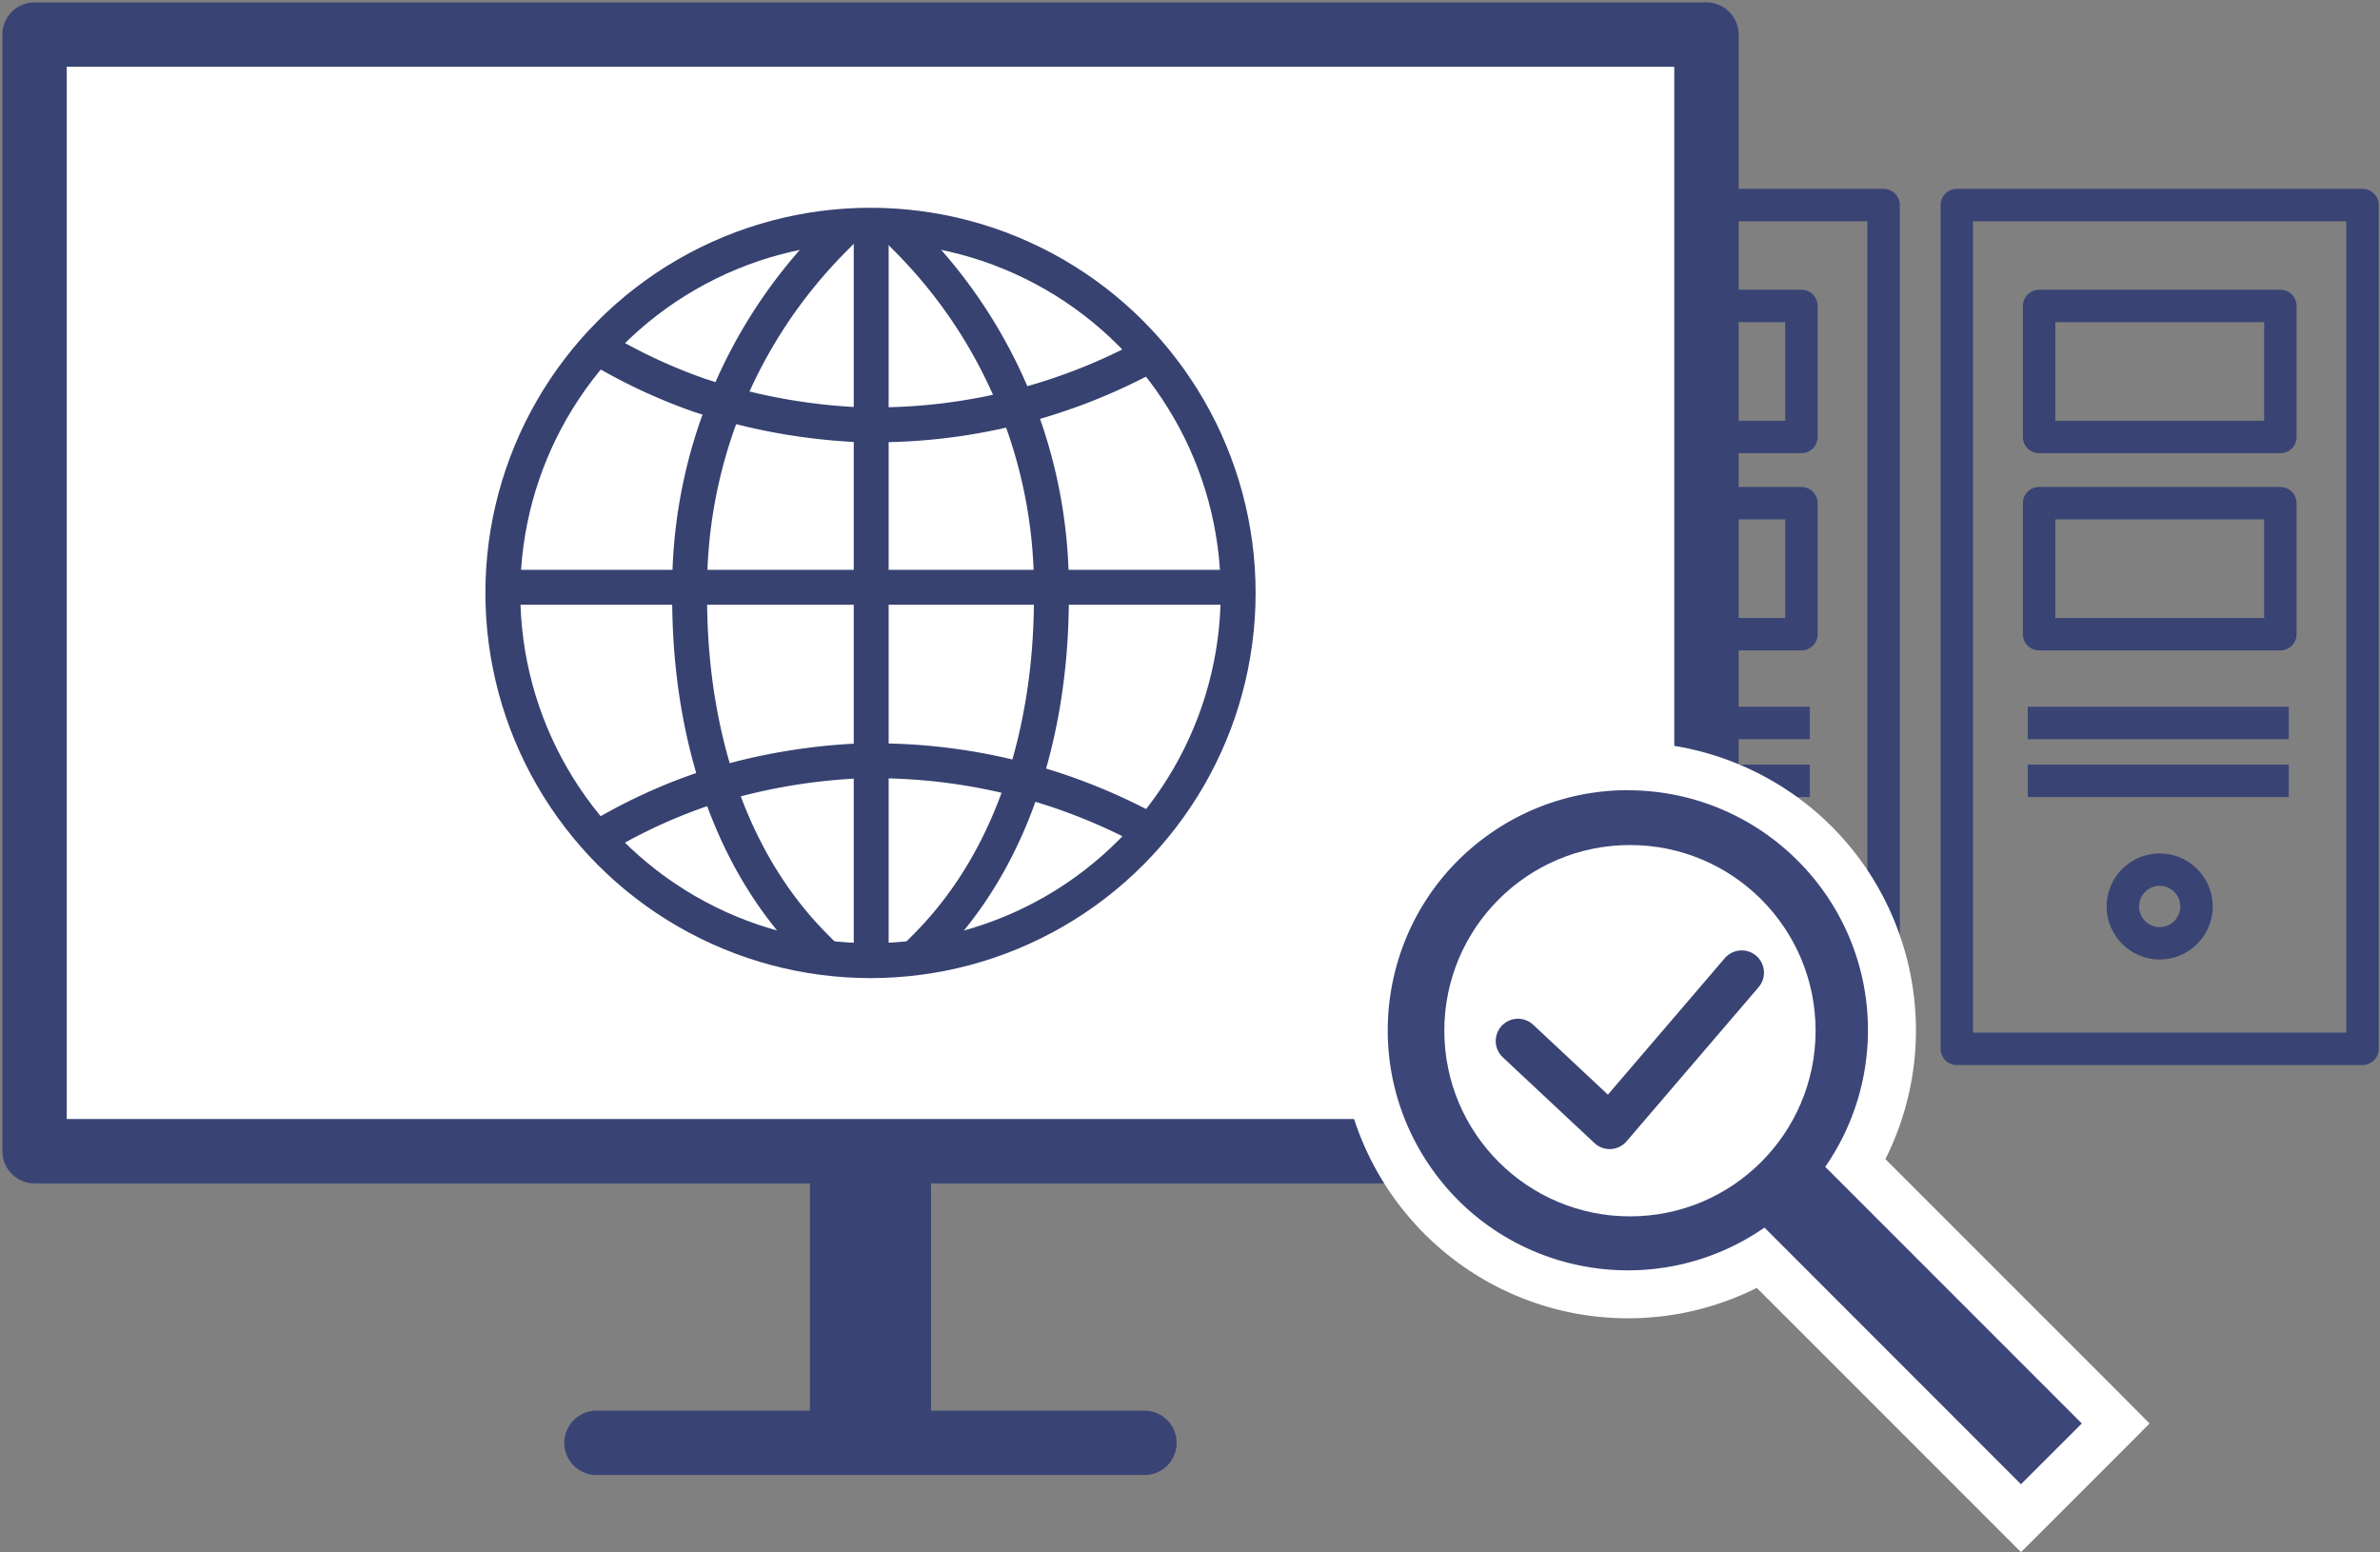
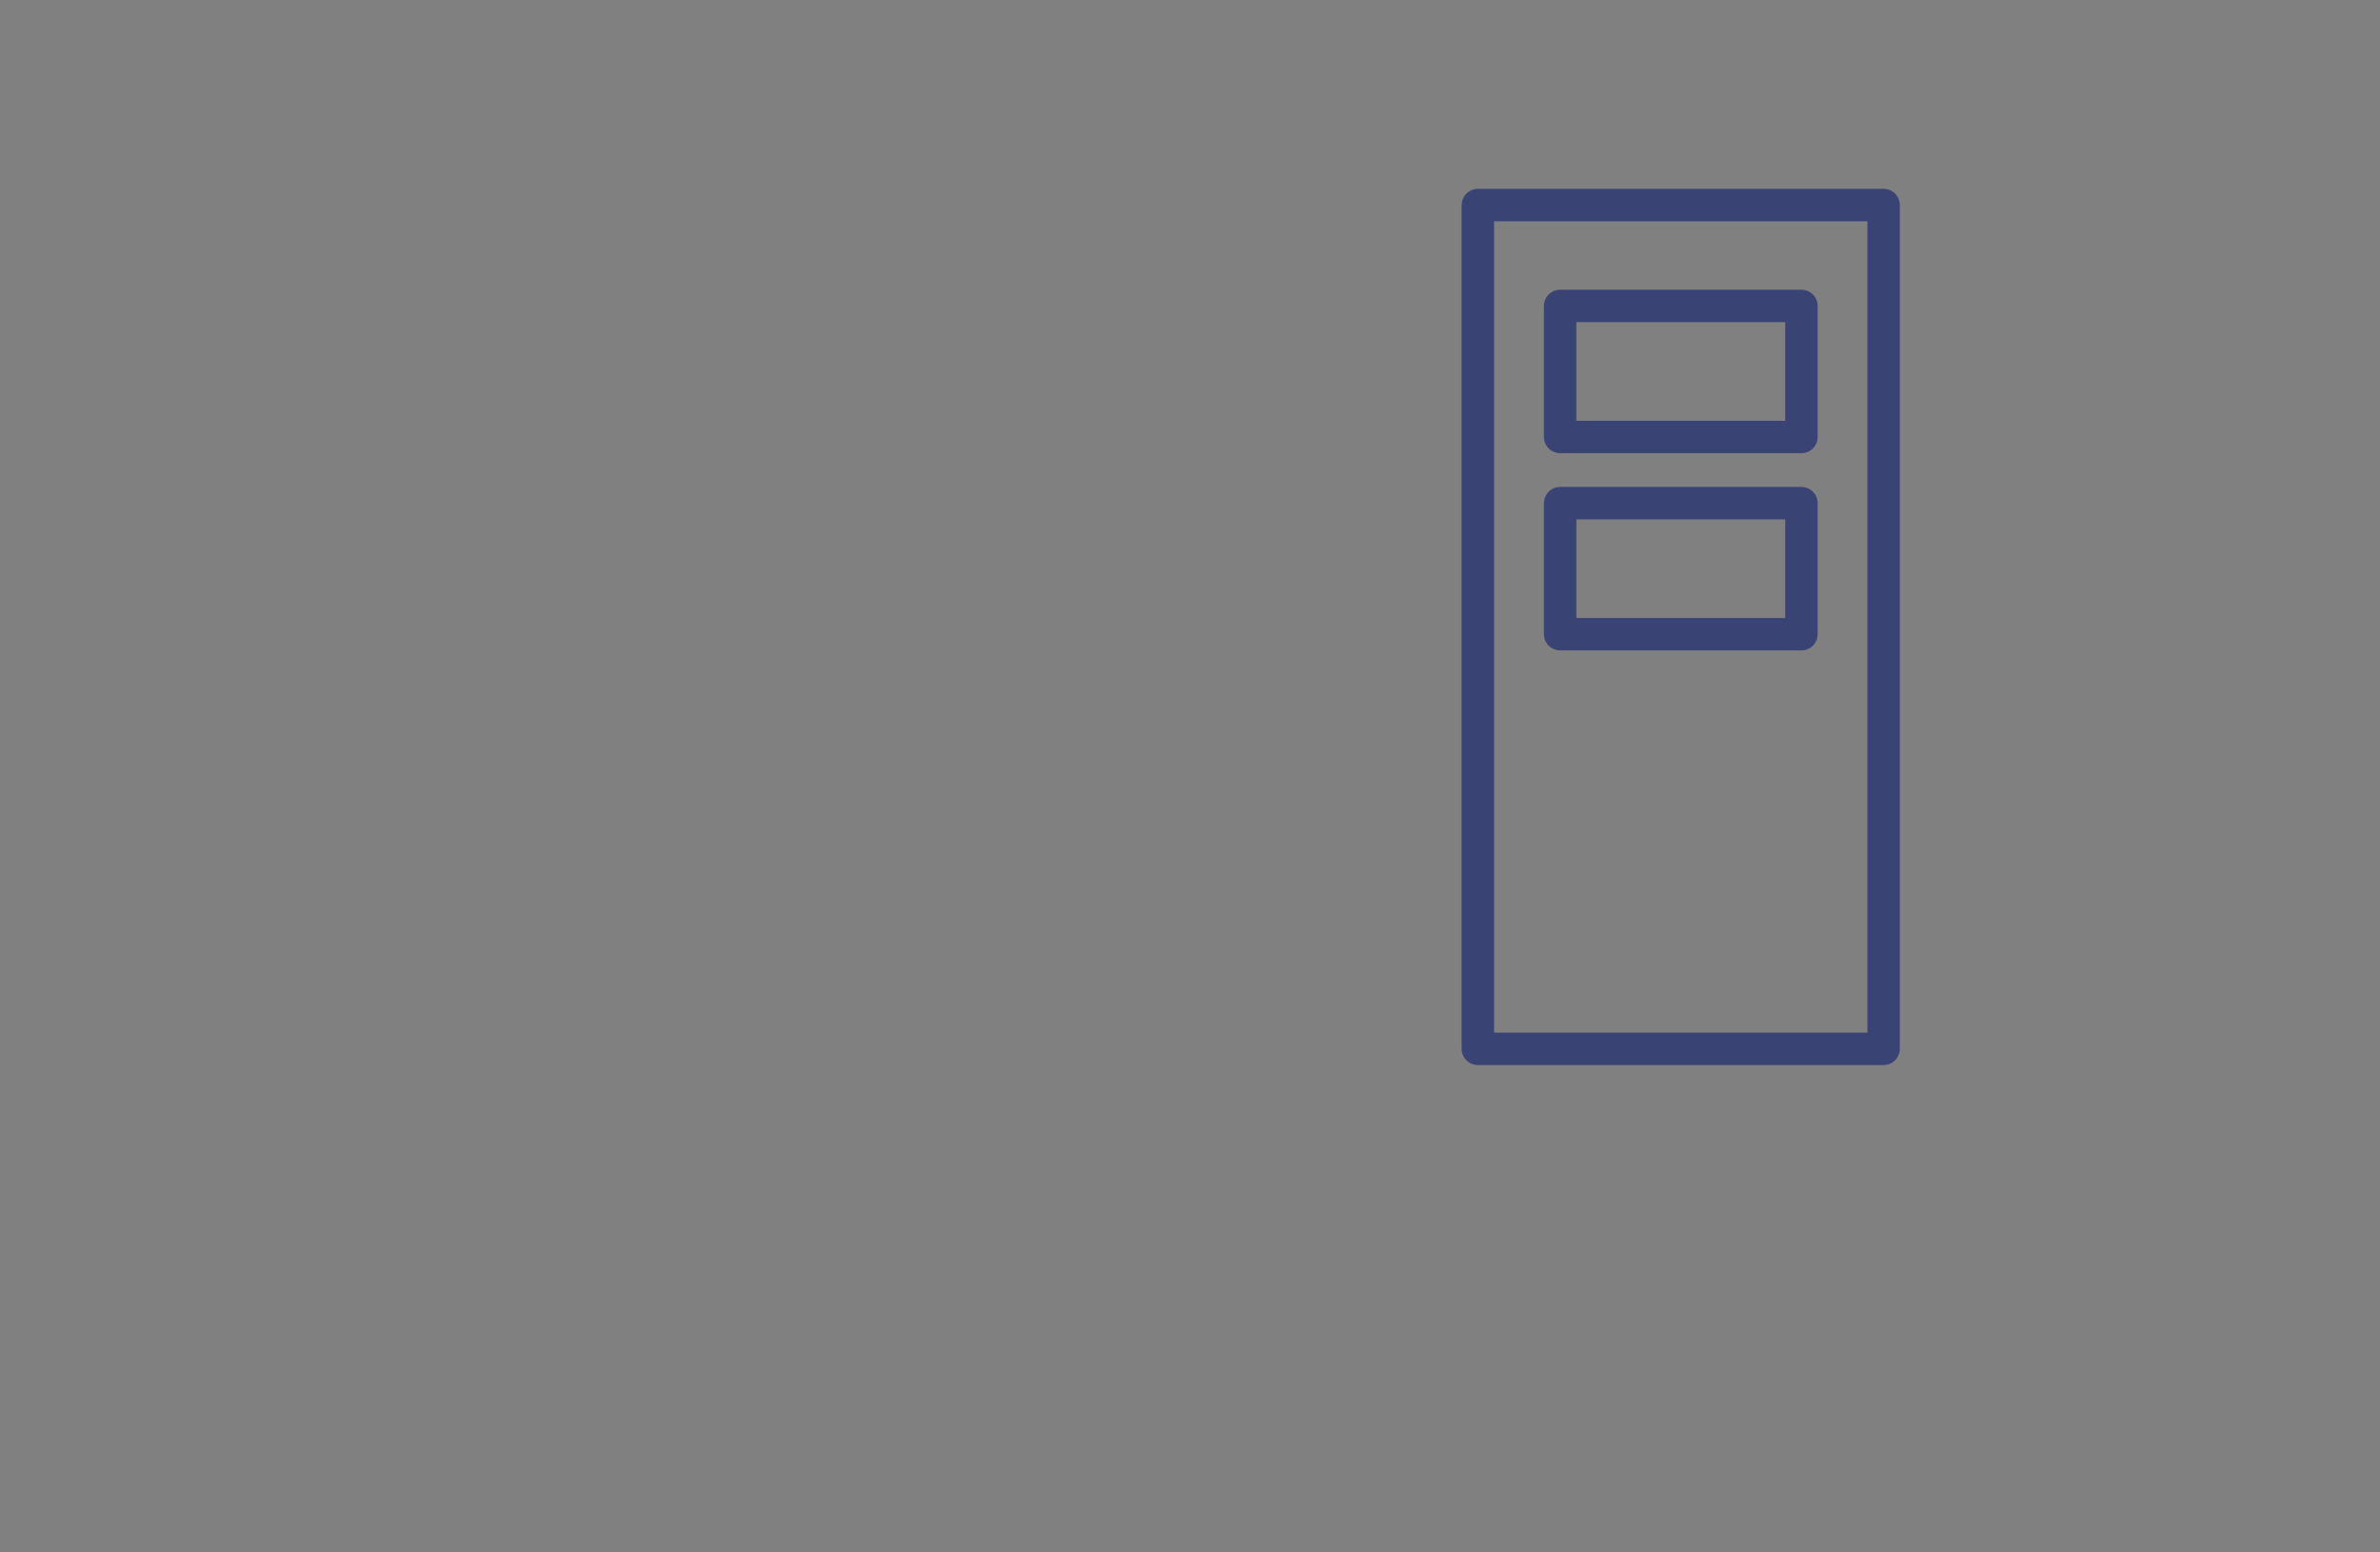
<svg xmlns="http://www.w3.org/2000/svg" xmlns:xlink="http://www.w3.org/1999/xlink" id="_レイヤー_2" data-name="レイヤー 2" viewBox="0 0 210 136.94">
  <rect x="0" y="0" width="210" height="136.94" fill="#808080" stroke="none" />
  <defs>
    <path id="_長方形_276" d="M3.05 3.05h147.52v98.51H3.05z" class="cls-10" data-name="長方形 276" />
  </defs>
  <defs>
    <clipPath id="clippath">
-       <path fill="none" d="M0 0h210v136.94H0z" />
-     </clipPath>
+       </clipPath>
    <style>.cls-2,.cls-3,.cls-4,.cls-5,.cls-7{fill:none}.cls-2,.cls-3,.cls-4{stroke:#374270;stroke-width:3.08px}.cls-2,.cls-3,.cls-4,.cls-5,.cls-7{stroke-linejoin:round}.cls-2{stroke-linecap:round}.cls-3{stroke-linecap:square}.cls-10{fill:#fff}.cls-5,.cls-7{stroke-width:2.86px;stroke:#394474}.cls-7{stroke-width:5.68px}</style>
  </defs>
  <g id="_レイヤー_1-2" data-name="レイヤー 1">
    <path id="_長方形_270" d="M130.4 18.09h35.8v74.44h-35.8z" class="cls-5" data-name="長方形 270" />
    <path id="_長方形_271" d="M137.66 26.99h21.29v11.56h-21.29z" class="cls-5" data-name="長方形 271" />
    <path id="_長方形_272" d="M137.66 44.39h21.29v11.56h-21.29z" class="cls-5" data-name="長方形 272" />
    <g id="_グループ_485" clip-path="url(#clippath)" data-name="グループ 485">
      <g id="_グループ_484" data-name="グループ 484">
        <path id="_パス_150" fill="#dfdfdf" d="M151.55 79.97c0 1.79-1.46 3.25-3.25 3.25s-3.25-1.46-3.25-3.25 1.46-3.25 3.25-3.25 3.25 1.46 3.25 3.25" data-name="パス 150" />
        <path id="_パス_151" d="M151.55 79.97c0 1.79-1.46 3.25-3.25 3.25s-3.25-1.46-3.25-3.25 1.46-3.25 3.25-3.25 3.25 1.46 3.25 3.25Z" class="cls-5" data-name="パス 151" />
        <path id="_線_13" d="M136.66 63.78h23.03" class="cls-5" data-name="線 13" />
        <path id="_線_15" d="M136.66 68.89h23.03" class="cls-5" data-name="線 15" />
        <path id="_長方形_273" d="M172.66 18.09h35.8v74.44h-35.8z" class="cls-5" data-name="長方形 273" />
        <path id="_長方形_274" d="M179.92 26.99h21.29v11.56h-21.29z" class="cls-5" data-name="長方形 274" />
        <path id="_長方形_275" d="M179.92 44.39h21.29v11.56h-21.29z" class="cls-5" data-name="長方形 275" />
        <path id="_パス_152" d="M193.81 79.97c0 1.79-1.46 3.25-3.25 3.25s-3.25-1.46-3.25-3.25 1.46-3.25 3.25-3.25 3.25 1.46 3.25 3.25Z" class="cls-5" data-name="パス 152" />
        <path id="_線_17" d="M178.92 63.78h23.03" class="cls-5" data-name="線 17" />
-         <path id="_線_19" d="M178.92 68.89h23.03" class="cls-5" data-name="線 19" />
        <use xlink:href="#_長方形_276" class="cls-10" data-name="長方形 276" />
        <use xlink:href="#_長方形_276" id="_長方形_277" class="cls-7" data-name="長方形 277" />
        <circle id="_楕円形_21" cx="76.81" cy="52.31" r="32.44" class="cls-2" data-name="楕円形 21" />
        <path id="_パス_153" d="M71.83 83.42c-10.67-10.79-10.92-26.33-10.98-30.2-.01-.75 0-1.3 0-1.47a43.636 43.636 0 0 1 12.63-30.56" class="cls-3" data-name="パス 153" />
        <path id="_パス_154" d="M81.79 83.42c10.67-10.79 10.92-26.33 10.98-30.2.01-.75 0-1.3 0-1.47a43.618 43.618 0 0 0-12.63-30.56" class="cls-3" data-name="パス 154" />
        <path id="_パス_155" d="M101.81 31.11a50.591 50.591 0 0 1-24.34 6.37H76a52.3 52.3 0 0 1-14.29-2.61 48.103 48.103 0 0 1-9.9-4.79" class="cls-4" data-name="パス 155" />
        <path id="_パス_156" d="M101.81 73.49a50.591 50.591 0 0 0-24.34-6.37H76a52.3 52.3 0 0 0-14.29 2.61 48.103 48.103 0 0 0-9.9 4.79" class="cls-4" data-name="パス 156" />
        <path id="_線_20" d="M45.83 51.81h61.95" class="cls-2" data-name="線 20" />
-         <path id="_線_21" d="M76.87 83.28V21.33" class="cls-2" data-name="線 21" />
        <path id="_線_22" d="M74.3 129.45v-27.92" class="cls-7" data-name="線 22" />
        <path id="_線_23" d="M79.31 129.45v-27.92" class="cls-7" data-name="線 23" />
        <path id="_線_24" fill="none" stroke="#394474" stroke-linecap="round" stroke-linejoin="round" stroke-width="5.68" d="M100.98 127.29H52.63" data-name="線 24" />
        <path id="_パス_157" fill="#3c4678" d="M155.39 111.01c-11.11 6.49-25.38 2.75-31.87-8.36-6.49-11.11-2.75-25.38 8.36-31.87 11.11-6.49 25.38-2.75 31.87 8.36a23.316 23.316 0 0 1 0 23.51l22.94 22.94-8.36 8.36-22.94-22.94Zm-11.75-34.12c-7.72 0-13.98 6.27-13.97 14 0 7.72 6.27 13.98 14 13.97 7.72 0 13.98-6.27 13.97-14 0-3.7-1.47-7.25-4.09-9.87a13.942 13.942 0 0 0-9.91-4.1" data-name="パス 157" />
-         <path id="_パス_158" d="M143.63 69.72c11.69 0 21.18 9.46 21.19 21.15 0 4.31-1.31 8.53-3.77 12.07l22.64 22.64-5.37 5.36-22.63-22.64c-9.62 6.66-22.81 4.27-29.47-5.35s-4.27-22.81 5.35-29.47c3.55-2.46 7.76-3.77 12.07-3.77m0 37.29c8.9 0 16.12-7.22 16.11-16.13s-7.22-16.12-16.13-16.11c-8.9 0-16.12 7.22-16.11 16.13 0 4.28 1.7 8.37 4.73 11.4a16.08 16.08 0 0 0 11.4 4.72m0-41.53c-14.03.01-25.4 11.4-25.39 25.43.01 14.03 11.4 25.4 25.43 25.39 3.93 0 7.81-.92 11.33-2.68l20.32 20.32 2.99 2.99 3-2.99 5.36-5.36 2.99-3-2.99-3-20.32-20.32c6.28-12.55 1.21-27.81-11.34-34.1a25.47 25.47 0 0 0-11.39-2.69m0 37.29c-6.56 0-11.88-5.33-11.87-11.89 0-6.56 5.33-11.88 11.89-11.87 6.56 0 11.88 5.33 11.87 11.89 0 3.15-1.26 6.17-3.49 8.4a11.789 11.789 0 0 1-8.41 3.47" class="cls-10" data-name="パス 158" />
+         <path id="_パス_158" d="M143.63 69.72c11.69 0 21.18 9.46 21.19 21.15 0 4.31-1.31 8.53-3.77 12.07l22.64 22.64-5.37 5.36-22.63-22.64c-9.62 6.66-22.81 4.27-29.47-5.35s-4.27-22.81 5.35-29.47c3.55-2.46 7.76-3.77 12.07-3.77m0 37.29c8.9 0 16.12-7.22 16.11-16.13s-7.22-16.12-16.13-16.11c-8.9 0-16.12 7.22-16.11 16.13 0 4.28 1.7 8.37 4.73 11.4a16.08 16.08 0 0 0 11.4 4.72m0-41.53c-14.03.01-25.4 11.4-25.39 25.43.01 14.03 11.4 25.4 25.43 25.39 3.93 0 7.81-.92 11.33-2.68l20.32 20.32 2.99 2.99 3-2.99 5.36-5.36 2.99-3-2.99-3-20.32-20.32c6.28-12.55 1.21-27.81-11.34-34.1m0 37.29c-6.56 0-11.88-5.33-11.87-11.89 0-6.56 5.33-11.88 11.89-11.87 6.56 0 11.88 5.33 11.87 11.89 0 3.15-1.26 6.17-3.49 8.4a11.789 11.789 0 0 1-8.41 3.47" class="cls-10" data-name="パス 158" />
        <path id="_パス_159" d="M160.2 90.93c0 9.04-7.33 16.38-16.38 16.38-9.04 0-16.38-7.33-16.38-16.38 0-9.04 7.33-16.38 16.38-16.38 9.05 0 16.38 7.33 16.38 16.38" class="cls-10" data-name="パス 159" />
        <path id="_パス_160" fill="none" stroke="#394474" stroke-linecap="round" stroke-linejoin="round" stroke-width="3.93" d="m133.94 91.84 8.09 7.57 11.65-13.6" data-name="パス 160" />
      </g>
    </g>
  </g>
</svg>